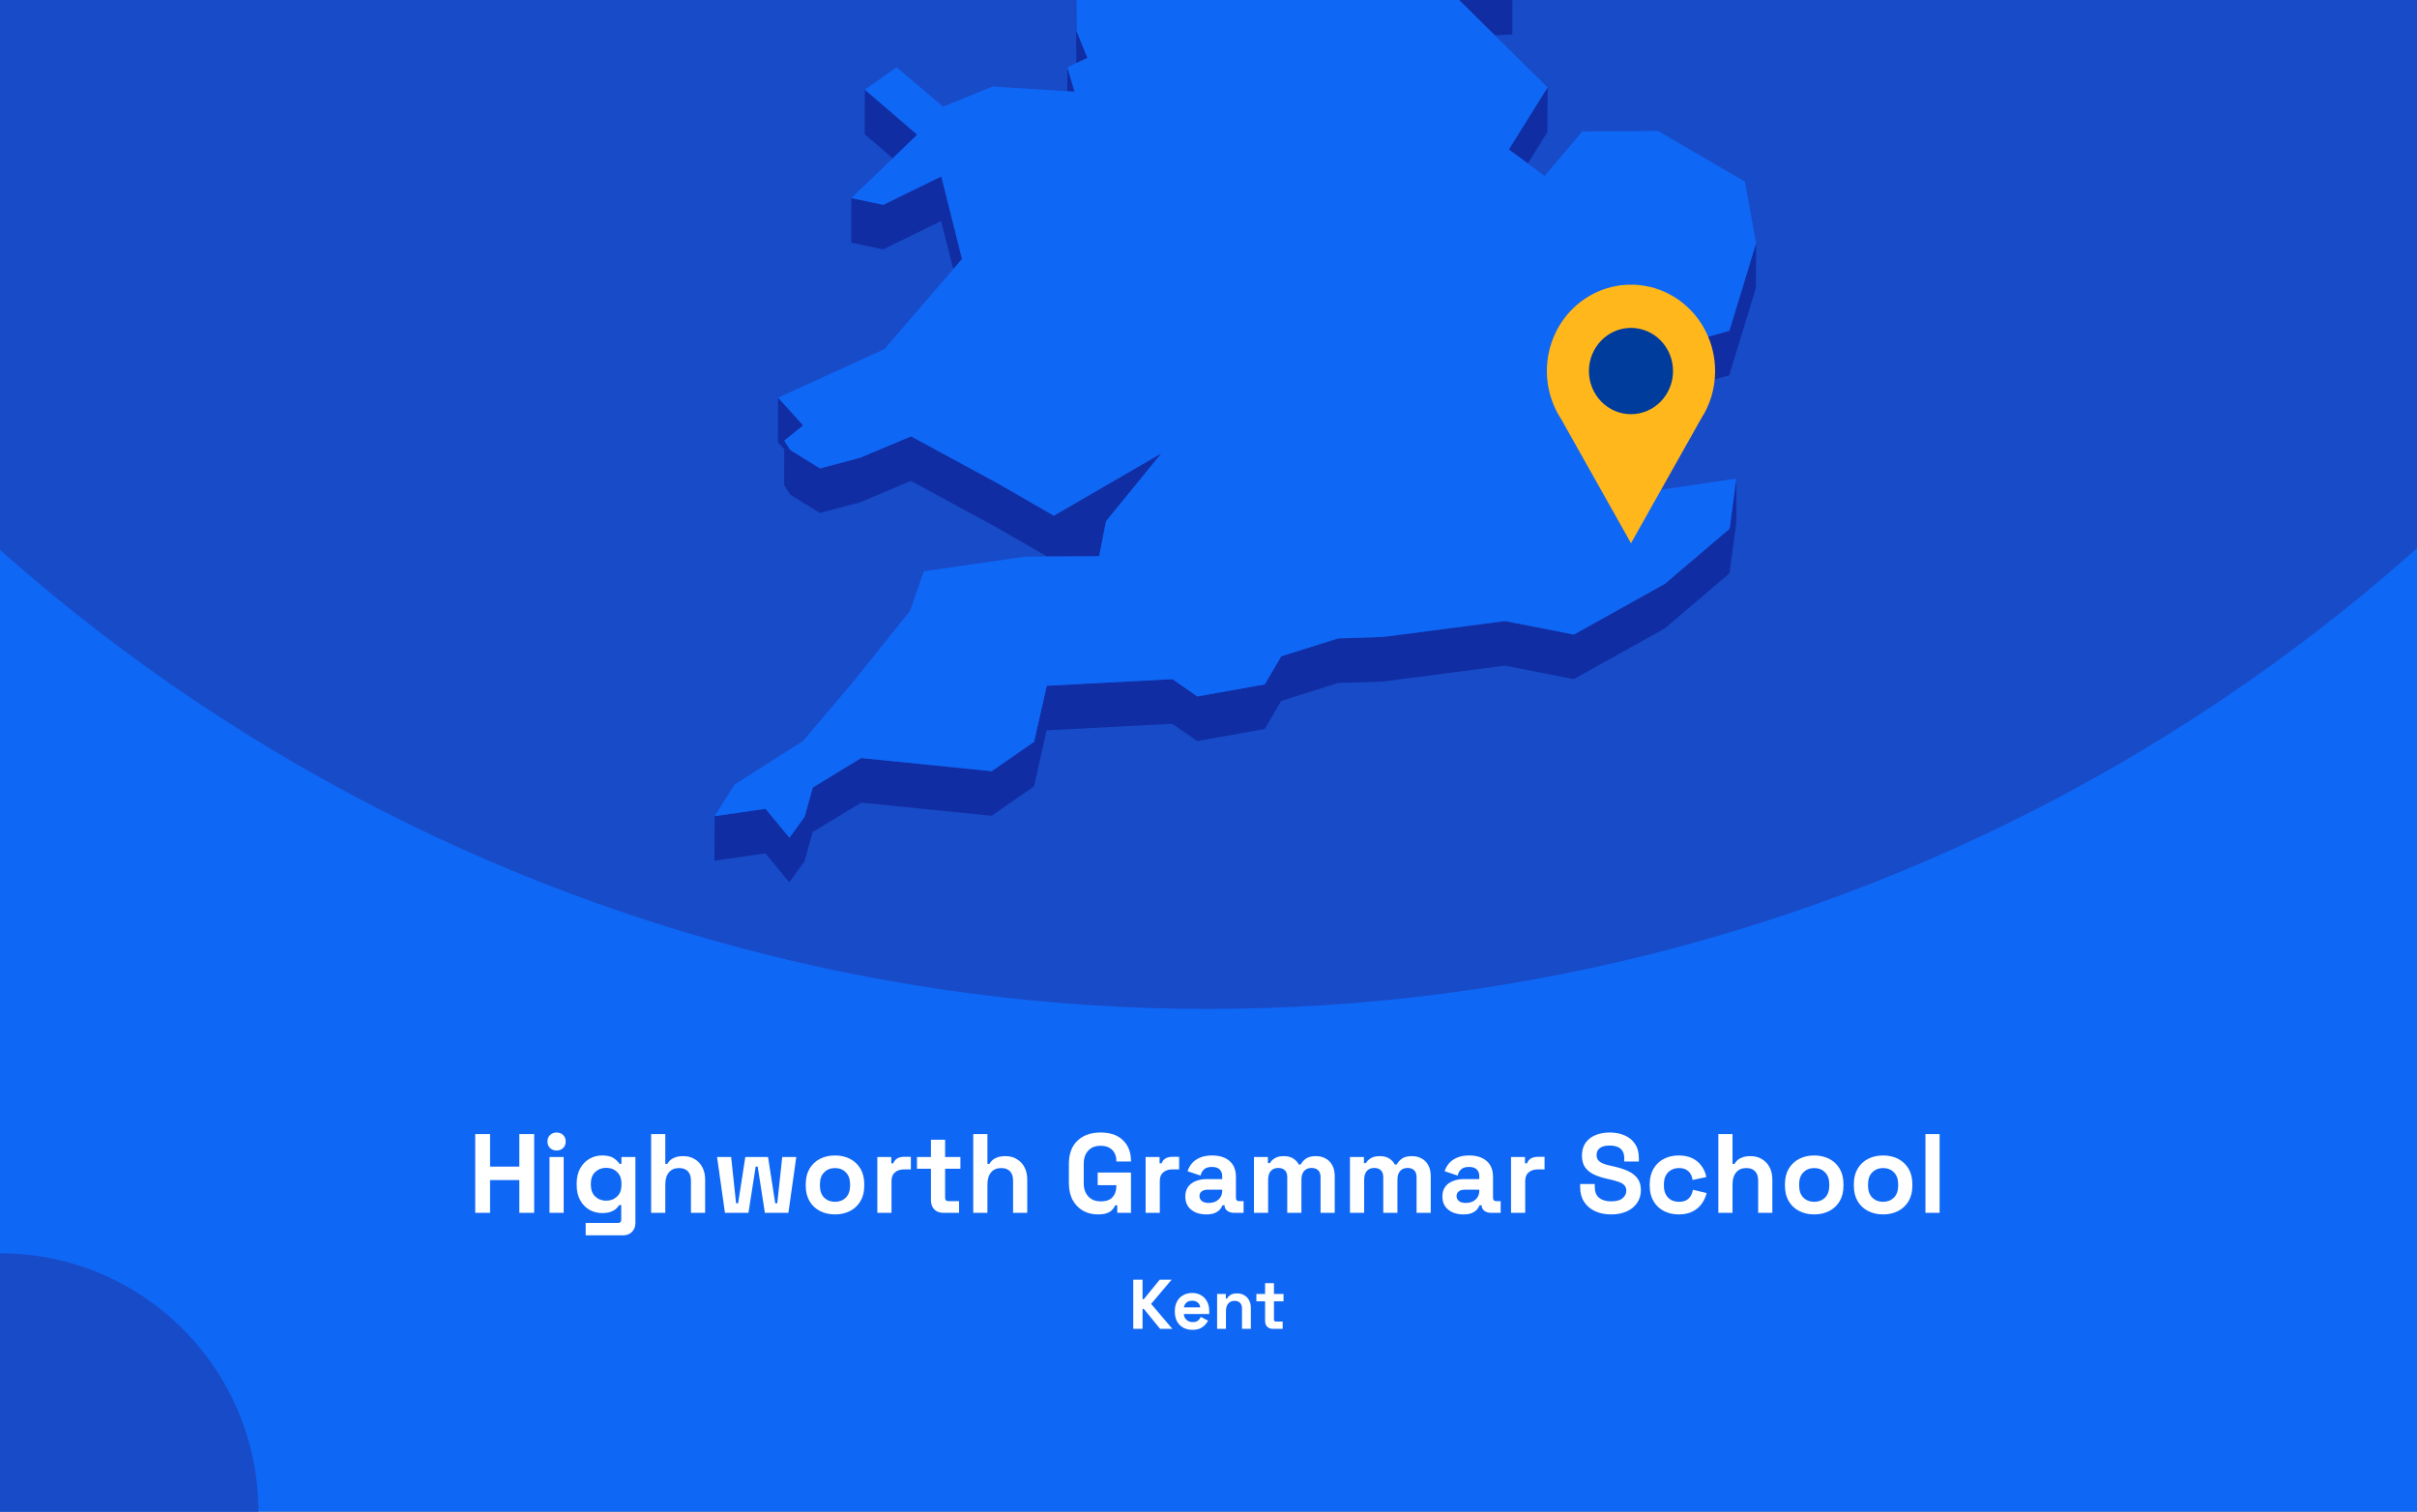
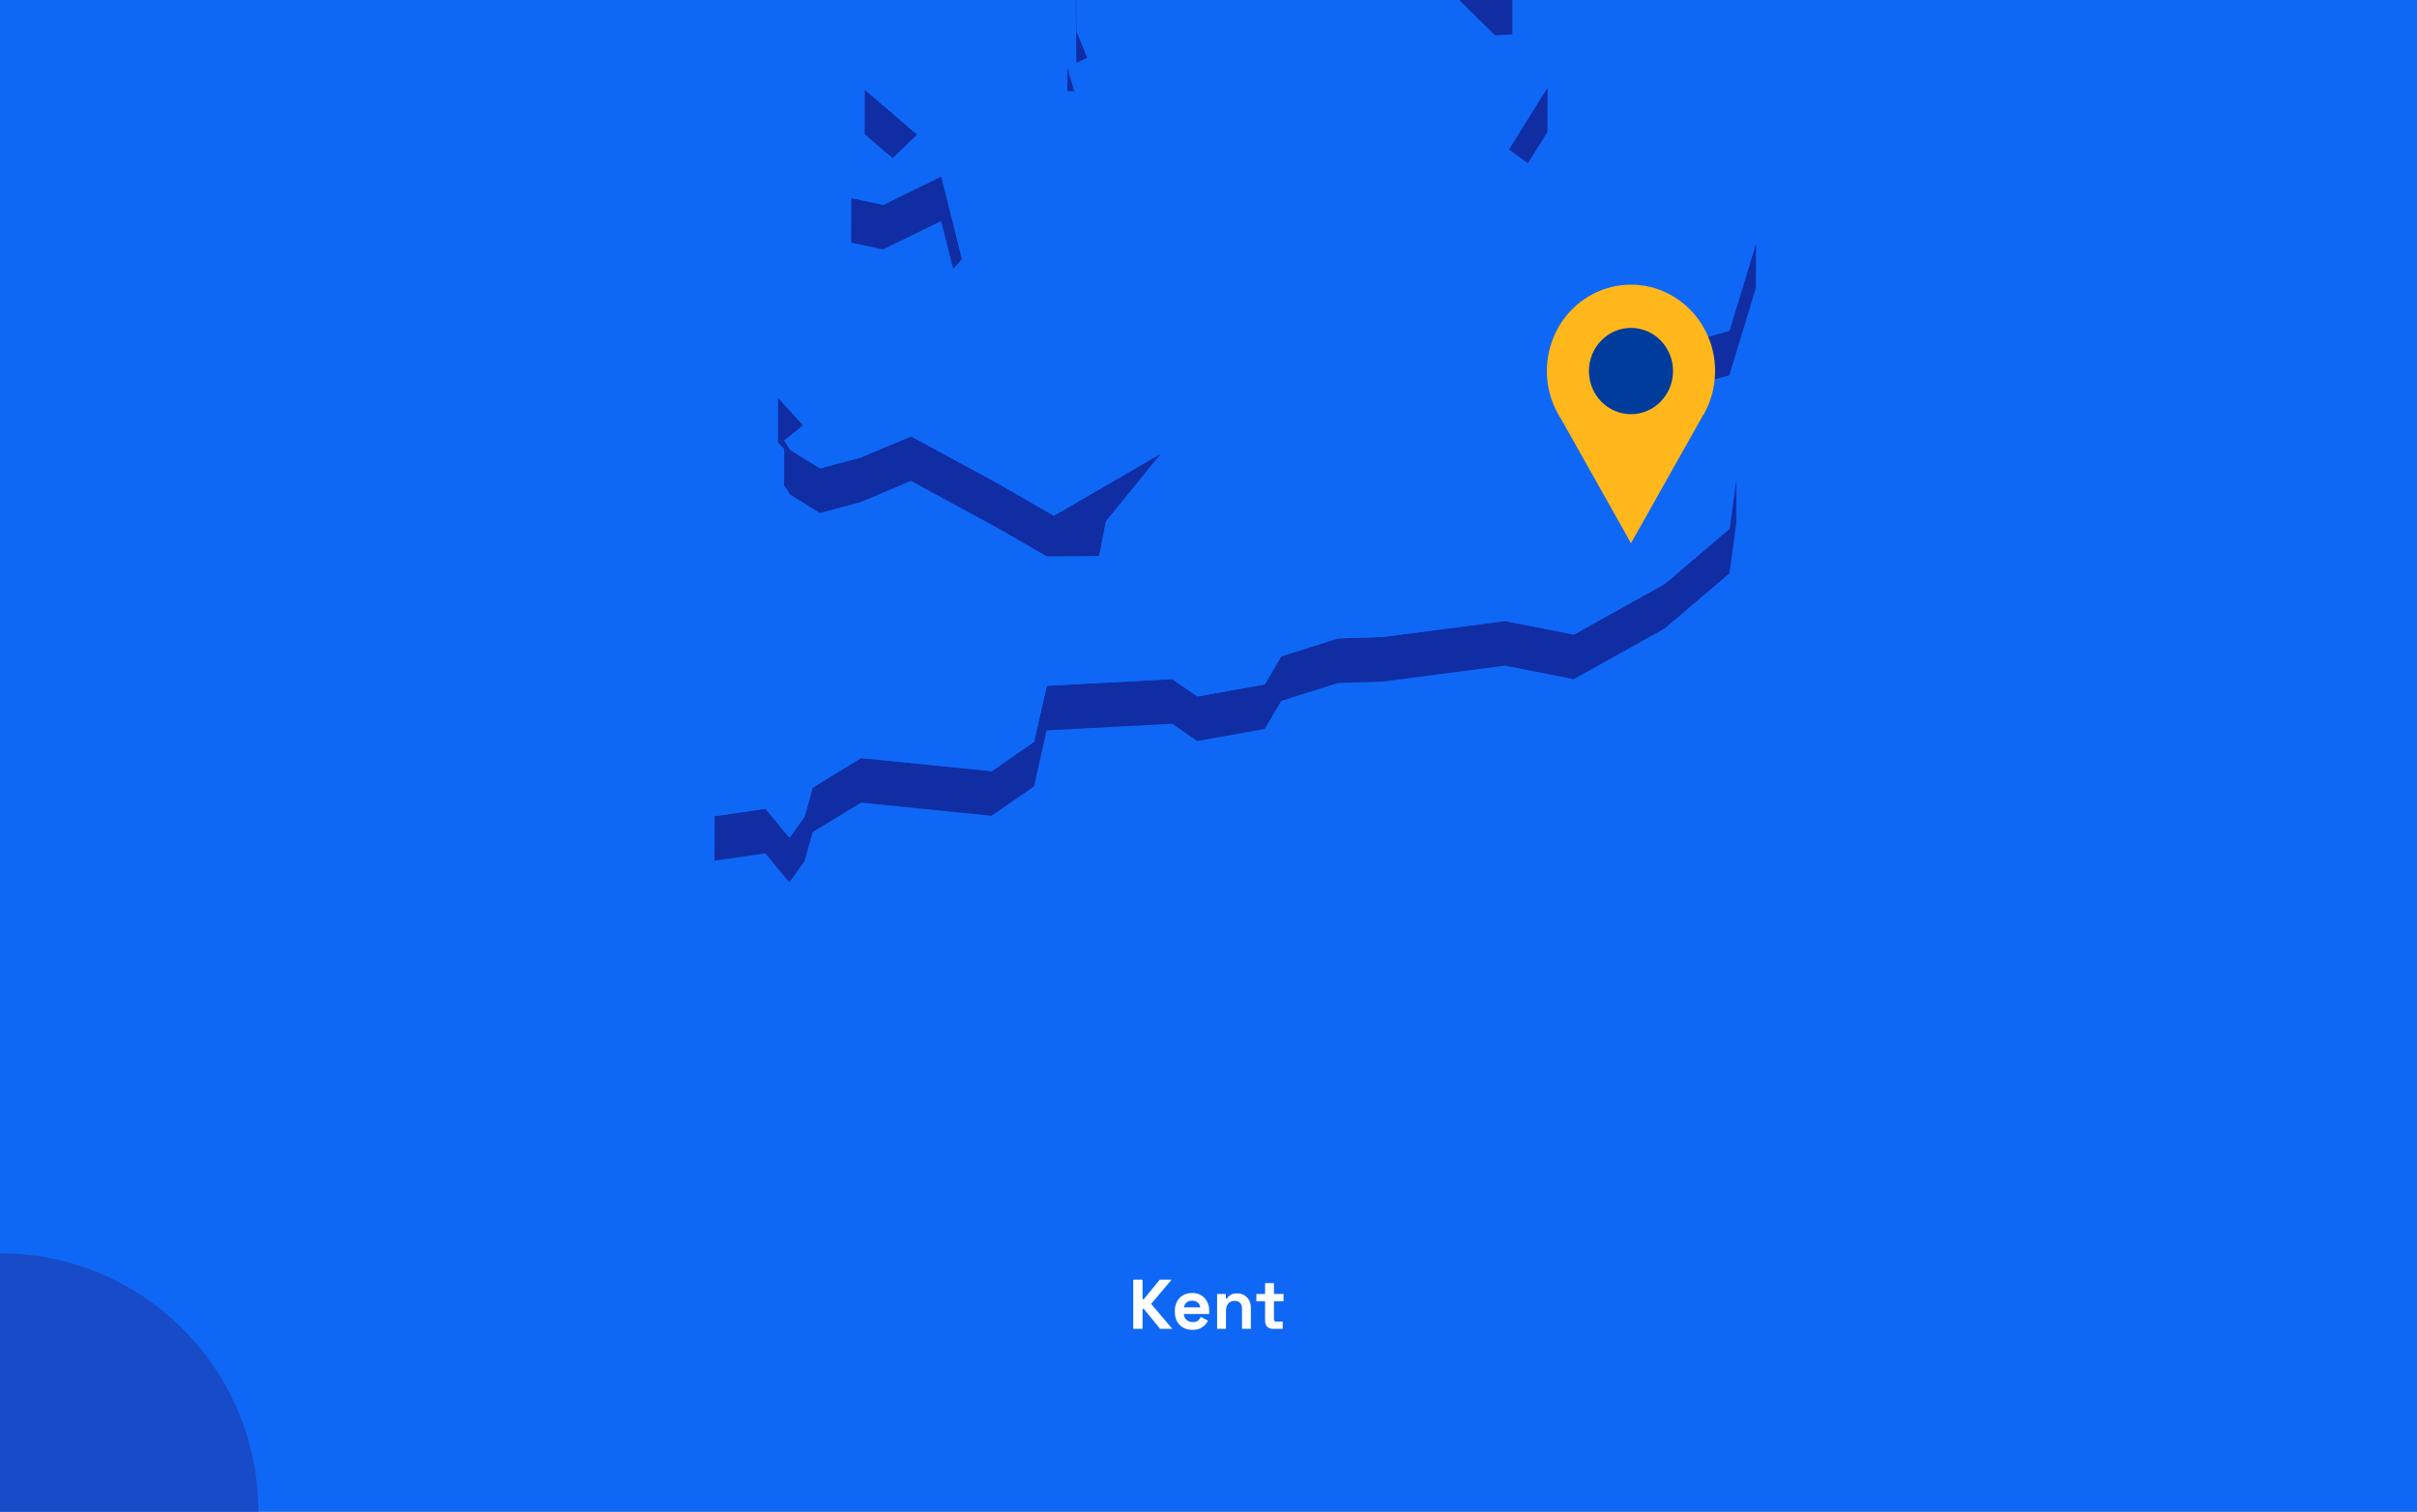
<svg xmlns="http://www.w3.org/2000/svg" fill="none" height="860" viewBox="0 0 1375 860" width="1375">
  <rect x="0" y="0" width="1375" height="860" fill="#808080" stroke="none" />
  <g clip-path="url(#clip0_1597_2373)">
    <rect fill="#0F67F5" height="860" width="1375" />
-     <circle cx="687" cy="-460" fill="#184BC8" r="1034" />
    <g clip-path="url(#clip1_1597_2373)">
      <path d="M850.394 20.083L860.36 19.602L860.404 -5.766L844.232 -5.022L815.866 -14.076L844.188 13.96L850.394 20.083Z" fill="#102DA3" />
      <path d="M599.12 -53.7L588.892 -72.2L569.749 -107.846L569.661 -82.479L588.805 -46.833L599.076 -28.332L612.145 -25.533L612.057 -0.603L612.32 35.917L612.363 35.873L618.614 32.943L612.451 17.723L612.145 -25.971L626.131 -47.926L599.12 -53.7Z" fill="#102DA3" />
      <path d="M611.314 52.186L607.206 38.321L607.162 51.923L611.314 52.186Z" fill="#102DA3" />
      <path d="M521.802 76.634L491.993 51.004L491.906 76.371L507.859 90.061L521.802 76.634Z" fill="#102DA3" />
      <path d="M869.145 92.993L880.29 75.104L880.378 49.737L858.349 85.032L869.145 92.993Z" fill="#102DA3" />
      <path d="M484.257 138.04L502.395 141.889L535.395 125.75L542.3 153.13L547.283 147.356L535.482 100.383L502.483 116.522L484.3 112.673L484.257 138.04Z" fill="#102DA3" />
      <path d="M983.834 188.164L964.296 193.631L969.148 211.476L952.364 221.535L940.956 230.195L939.733 249.439L910.186 264.179L935.668 276.775L939.689 274.763L940.869 255.562L952.277 246.859L969.104 236.799L969.148 217.599L983.746 213.531L998.913 163.759L999 138.391L983.834 188.164Z" fill="#102DA3" />
      <path d="M449.509 281.366L466.424 291.862L489.327 285.739L518.217 273.58L567.651 300.435L595.711 316.617L599.47 316.574H603.272L625.301 316.442L628.098 302.141L629.235 296.499L660.66 257.923L599.513 293.393L567.738 275.067L518.305 248.257L489.371 260.372L466.512 266.495L449.553 255.998L446.144 250.706L456.896 242.002L442.647 226.257L442.56 251.581L446.144 255.561L446.1 276.073L449.509 281.366Z" fill="#102DA3" />
      <path d="M947.075 332.188L895.369 361.011L856.207 353.313L786.8 362.366L761.187 363.197L728.888 373.388L719.534 389.352L681.159 396.219L666.954 386.378L595.492 390.139L588.281 422.024L564.154 438.731L489.895 431.252L462.359 448.047L457.77 464.623L449.116 476.607L435.479 460.118L406.545 464.317L406.457 489.641L435.435 485.486L449.028 501.975L457.683 489.991L462.316 473.371L489.851 456.619L564.067 464.098L588.237 447.391L595.405 415.507L666.867 411.745L681.115 421.586L719.49 414.719L728.844 398.756L761.1 388.565L786.713 387.734L856.12 378.68L895.282 386.378L946.988 357.555L983.877 326.152L987.723 297.636L987.767 272.269L983.964 300.785L947.075 332.188Z" fill="#102DA3" />
      <path d="M939.733 249.439L940.956 230.195L952.364 221.535L969.148 211.476L964.296 193.631L983.834 188.164L999 138.391L992.662 103.314L943.229 74.492L900.09 74.798L878.717 100.122L869.145 92.992L858.349 85.032L880.378 49.737L850.395 20.083L844.188 13.96L815.866 -14.075L844.232 -5.022L860.404 -5.765L788.199 -113.489L750.304 -126.261L717.349 -218.108L715.12 -242.644L637.801 -305.057L623.771 -300.639L605.982 -295.041L596.76 -292.154L579.889 -298.015L606.026 -318.746L642.347 -333.53L627.093 -347.175L616.559 -356.535L672.592 -441.079L677.138 -466.271L694.534 -486.259L661.316 -515.869L570.317 -511.276L545.753 -498.855L519.878 -485.778L548.594 -528.334L545.972 -530.302L531.636 -540.842L595.23 -606.141L593.132 -618.082L597.765 -634.002L574.163 -633.827L499.511 -605.529L492.649 -623.374L478.618 -605.398L470.401 -626.523L458.95 -623.155L437.184 -549.458L452.831 -529.689L437.14 -529.602L421.143 -529.471L408.075 -467.146L421.012 -450.001L417.865 -428.745L414.587 -406.876L379.009 -387.457L382.593 -356.36L380.145 -351.462L369.306 -329.768L381.457 -325.176L446.45 -382.602L449.203 -373.986L446.406 -369.481L429.841 -342.627L419.22 -325.438L423.416 -303.614L421.405 -288.174L411.265 -208.792L422.717 -208.879L437.796 -271.248L445.182 -274.616L464.807 -262.151L494.091 -227.249L484.519 -213.209L467.386 -187.973L463.539 -158.801L450.689 -158.713L474.291 -119.131L481.328 -123.111L483.863 -144.368L511.661 -123.33L530.412 -140.038L568.787 -150.884L604.409 -164.355L584.172 -131.378L569.749 -107.847L588.893 -72.202L599.12 -53.701L626.131 -47.928L612.145 -25.972L612.451 17.721L618.614 32.942L612.363 35.872L612.32 35.916L607.206 38.321L611.314 52.186L607.162 51.923L564.766 49.212L536.531 60.671L510.088 38.278L491.993 51.005L521.802 76.635L507.859 90.062L484.3 112.674L502.483 116.523L535.482 100.384L547.283 147.357L542.3 153.131L503.051 198.661L442.647 226.259L456.896 242.004L446.144 250.708L449.553 256L466.512 266.497L489.371 260.373L518.305 248.258L567.738 275.069L599.513 293.395L660.66 257.924L629.235 296.5L628.098 302.142L625.301 316.444L603.272 316.575H599.47L595.711 316.619L582.861 316.706L525.56 325.016L517.649 347.628L485.568 387.604L456.808 421.588L417.865 446.343L406.545 464.318L435.479 460.12L449.116 476.608L457.77 464.625L462.359 448.048L489.895 431.253L564.154 438.732L588.281 422.025L595.492 390.141L666.954 386.379L681.159 396.22L719.534 389.353L728.888 373.389L761.188 363.199L786.8 362.368L856.208 353.314L895.37 361.012L947.076 332.189L983.965 300.786L987.767 272.27L940.607 279.224L935.668 276.775L910.186 264.178L939.733 249.439Z" fill="#0F67F5" />
    </g>
    <g clip-path="url(#clip2_1597_2373)">
      <path d="M975.699 211.106C975.707 203.428 973.961 195.856 970.601 188.996C967.24 182.136 962.359 176.181 956.349 171.607C950.339 167.034 943.368 163.971 935.995 162.663C928.623 161.355 921.054 161.839 913.896 164.077C906.739 166.314 900.193 170.243 894.783 175.547C889.373 180.851 885.251 187.382 882.747 194.617C880.243 201.852 879.428 209.589 880.366 217.206C881.303 224.823 883.969 232.108 888.148 238.477L908.008 273.76L927.855 309.056L947.715 273.76L967.551 238.526C972.878 230.428 975.716 220.877 975.699 211.106Z" fill="#FFB71B" />
      <path d="M927.843 235.639C941.055 235.639 951.765 224.649 951.765 211.092C951.765 197.536 941.055 186.546 927.843 186.546C914.632 186.546 903.922 197.536 903.922 211.092C903.922 224.649 914.632 235.639 927.843 235.639Z" fill="#003C9C" />
    </g>
-     <path d="M270.349 690V645.2H278.797V663.696H295.437V645.2H303.885V690H295.437V671.376H278.797V690H270.349ZM312.605 690V658.256H320.669V690H312.605ZM316.637 654.544C315.186 654.544 313.949 654.075 312.925 653.136C311.944 652.197 311.453 650.96 311.453 649.424C311.453 647.888 311.944 646.651 312.925 645.712C313.949 644.773 315.186 644.304 316.637 644.304C318.13 644.304 319.368 644.773 320.349 645.712C321.33 646.651 321.821 647.888 321.821 649.424C321.821 650.96 321.33 652.197 320.349 653.136C319.368 654.075 318.13 654.544 316.637 654.544ZM328.069 674.256V673.232C328.069 669.904 328.73 667.067 330.053 664.72C331.376 662.331 333.125 660.517 335.301 659.28C337.52 658 339.93 657.36 342.533 657.36C345.434 657.36 347.632 657.872 349.125 658.896C350.618 659.92 351.706 660.987 352.389 662.096H353.541V658.256H361.477V695.632C361.477 697.808 360.837 699.536 359.557 700.816C358.277 702.139 356.57 702.8 354.437 702.8H333.189V695.76H351.621C352.816 695.76 353.413 695.12 353.413 693.84V685.584H352.261C351.834 686.267 351.237 686.971 350.469 687.696C349.701 688.379 348.677 688.955 347.397 689.424C346.117 689.893 344.496 690.128 342.533 690.128C339.93 690.128 337.52 689.509 335.301 688.272C333.125 686.992 331.376 685.179 330.053 682.832C328.73 680.443 328.069 677.584 328.069 674.256ZM344.837 683.088C347.312 683.088 349.381 682.299 351.045 680.72C352.709 679.141 353.541 676.923 353.541 674.064V673.424C353.541 670.523 352.709 668.304 351.045 666.768C349.424 665.189 347.354 664.4 344.837 664.4C342.362 664.4 340.293 665.189 338.629 666.768C336.965 668.304 336.133 670.523 336.133 673.424V674.064C336.133 676.923 336.965 679.141 338.629 680.72C340.293 682.299 342.362 683.088 344.837 683.088ZM370.418 690V645.2H378.482V662.16H379.634C379.975 661.477 380.508 660.795 381.234 660.112C381.959 659.429 382.919 658.875 384.114 658.448C385.351 657.979 386.908 657.744 388.786 657.744C391.26 657.744 393.415 658.32 395.25 659.472C397.127 660.581 398.578 662.139 399.602 664.144C400.626 666.107 401.138 668.411 401.138 671.056V690H393.074V671.696C393.074 669.307 392.476 667.515 391.282 666.32C390.13 665.125 388.466 664.528 386.29 664.528C383.815 664.528 381.895 665.36 380.53 667.024C379.164 668.645 378.482 670.928 378.482 673.872V690H370.418ZM412.415 690L407.935 658.256H415.935L418.751 684.56H419.903L423.999 658.256H436.927L441.023 684.56H442.175L444.991 658.256H452.991L448.511 690H435.135L431.039 663.696H429.887L425.791 690H412.415ZM475.022 690.896C471.864 690.896 469.027 690.256 466.51 688.976C463.992 687.696 462.008 685.84 460.558 683.408C459.107 680.976 458.382 678.053 458.382 674.64V673.616C458.382 670.203 459.107 667.28 460.558 664.848C462.008 662.416 463.992 660.56 466.51 659.28C469.027 658 471.864 657.36 475.022 657.36C478.179 657.36 481.016 658 483.534 659.28C486.051 660.56 488.035 662.416 489.486 664.848C490.936 667.28 491.662 670.203 491.662 673.616V674.64C491.662 678.053 490.936 680.976 489.486 683.408C488.035 685.84 486.051 687.696 483.534 688.976C481.016 690.256 478.179 690.896 475.022 690.896ZM475.022 683.728C477.496 683.728 479.544 682.939 481.166 681.36C482.787 679.739 483.598 677.435 483.598 674.448V673.808C483.598 670.821 482.787 668.539 481.166 666.96C479.587 665.339 477.539 664.528 475.022 664.528C472.547 664.528 470.499 665.339 468.878 666.96C467.256 668.539 466.446 670.821 466.446 673.808V674.448C466.446 677.435 467.256 679.739 468.878 681.36C470.499 682.939 472.547 683.728 475.022 683.728ZM499.105 690V658.256H507.041V661.84H508.193C508.662 660.56 509.43 659.621 510.497 659.024C511.606 658.427 512.886 658.128 514.337 658.128H518.177V665.296H514.209C512.161 665.296 510.476 665.851 509.153 666.96C507.83 668.027 507.169 669.691 507.169 671.952V690H499.105ZM536.64 690C534.549 690 532.843 689.36 531.52 688.08C530.24 686.757 529.6 685.008 529.6 682.832V664.912H521.664V658.256H529.6V648.4H537.664V658.256H546.368V664.912H537.664V681.424C537.664 682.704 538.261 683.344 539.456 683.344H545.6V690H536.64ZM553.668 690V645.2H561.732V662.16H562.884C563.225 661.477 563.758 660.795 564.484 660.112C565.209 659.429 566.169 658.875 567.364 658.448C568.601 657.979 570.158 657.744 572.036 657.744C574.51 657.744 576.665 658.32 578.5 659.472C580.377 660.581 581.828 662.139 582.852 664.144C583.876 666.107 584.388 668.411 584.388 671.056V690H576.324V671.696C576.324 669.307 575.726 667.515 574.532 666.32C573.38 665.125 571.716 664.528 569.54 664.528C567.065 664.528 565.145 665.36 563.78 667.024C562.414 668.645 561.732 670.928 561.732 673.872V690H553.668ZM624.587 690.896C621.515 690.896 618.72 690.213 616.203 688.848C613.728 687.44 611.744 685.413 610.251 682.768C608.8 680.08 608.075 676.816 608.075 672.976V662.224C608.075 656.464 609.696 652.048 612.939 648.976C616.182 645.861 620.576 644.304 626.123 644.304C631.627 644.304 635.872 645.776 638.859 648.72C641.888 651.621 643.403 655.568 643.403 660.56V660.816H635.083V660.304C635.083 658.725 634.742 657.296 634.059 656.016C633.419 654.736 632.438 653.733 631.115 653.008C629.792 652.24 628.128 651.856 626.123 651.856C623.136 651.856 620.79 652.773 619.083 654.608C617.376 656.443 616.523 658.939 616.523 662.096V673.104C616.523 676.219 617.376 678.736 619.083 680.656C620.79 682.533 623.179 683.472 626.251 683.472C629.323 683.472 631.563 682.661 632.971 681.04C634.379 679.419 635.083 677.371 635.083 674.896V674.256H624.459V667.088H643.403V690H635.595V685.712H634.443C634.144 686.437 633.654 687.205 632.971 688.016C632.331 688.827 631.35 689.509 630.027 690.064C628.704 690.619 626.891 690.896 624.587 690.896ZM651.73 690V658.256H659.666V661.84H660.818C661.287 660.56 662.055 659.621 663.122 659.024C664.231 658.427 665.511 658.128 666.962 658.128H670.802V665.296H666.834C664.786 665.296 663.101 665.851 661.778 666.96C660.455 668.027 659.794 669.691 659.794 671.952V690H651.73ZM686.211 690.896C683.95 690.896 681.923 690.512 680.131 689.744C678.339 688.933 676.91 687.781 675.843 686.288C674.819 684.752 674.307 682.896 674.307 680.72C674.307 678.544 674.819 676.731 675.843 675.28C676.91 673.787 678.36 672.677 680.195 671.952C682.072 671.184 684.206 670.8 686.595 670.8H695.299V669.008C695.299 667.515 694.83 666.299 693.891 665.36C692.952 664.379 691.459 663.888 689.411 663.888C687.406 663.888 685.912 664.357 684.931 665.296C683.95 666.192 683.31 667.365 683.011 668.816L675.587 666.32C676.099 664.699 676.91 663.227 678.019 661.904C679.171 660.539 680.686 659.451 682.563 658.64C684.483 657.787 686.808 657.36 689.539 657.36C693.72 657.36 697.027 658.405 699.459 660.496C701.891 662.587 703.107 665.616 703.107 669.584V681.424C703.107 682.704 703.704 683.344 704.899 683.344H707.459V690H702.083C700.504 690 699.203 689.616 698.179 688.848C697.155 688.08 696.643 687.056 696.643 685.776V685.712H695.427C695.256 686.224 694.872 686.907 694.275 687.76C693.678 688.571 692.739 689.296 691.459 689.936C690.179 690.576 688.43 690.896 686.211 690.896ZM687.619 684.368C689.88 684.368 691.715 683.749 693.123 682.512C694.574 681.232 695.299 679.547 695.299 677.456V676.816H687.171C685.678 676.816 684.504 677.136 683.651 677.776C682.798 678.416 682.371 679.312 682.371 680.464C682.371 681.616 682.819 682.555 683.715 683.28C684.611 684.005 685.912 684.368 687.619 684.368ZM713.355 690V658.256H721.291V661.712H722.443C722.998 660.645 723.915 659.728 725.195 658.96C726.475 658.149 728.16 657.744 730.251 657.744C732.512 657.744 734.326 658.192 735.691 659.088C737.056 659.941 738.102 661.072 738.827 662.48H739.979C740.704 661.115 741.728 659.984 743.051 659.088C744.374 658.192 746.251 657.744 748.683 657.744C750.646 657.744 752.416 658.171 753.995 659.024C755.616 659.835 756.896 661.093 757.835 662.8C758.816 664.464 759.307 666.576 759.307 669.136V690H751.243V669.712C751.243 667.963 750.795 666.661 749.899 665.808C749.003 664.912 747.744 664.464 746.123 664.464C744.288 664.464 742.859 665.061 741.835 666.256C740.854 667.408 740.363 669.072 740.363 671.248V690H732.299V669.712C732.299 667.963 731.851 666.661 730.955 665.808C730.059 664.912 728.8 664.464 727.179 664.464C725.344 664.464 723.915 665.061 722.891 666.256C721.91 667.408 721.419 669.072 721.419 671.248V690H713.355ZM767.98 690V658.256H775.916V661.712H777.068C777.623 660.645 778.54 659.728 779.82 658.96C781.1 658.149 782.785 657.744 784.876 657.744C787.137 657.744 788.951 658.192 790.316 659.088C791.681 659.941 792.727 661.072 793.452 662.48H794.604C795.329 661.115 796.353 659.984 797.676 659.088C798.999 658.192 800.876 657.744 803.308 657.744C805.271 657.744 807.041 658.171 808.62 659.024C810.241 659.835 811.521 661.093 812.46 662.8C813.441 664.464 813.932 666.576 813.932 669.136V690H805.868V669.712C805.868 667.963 805.42 666.661 804.524 665.808C803.628 664.912 802.369 664.464 800.748 664.464C798.913 664.464 797.484 665.061 796.46 666.256C795.479 667.408 794.988 669.072 794.988 671.248V690H786.924V669.712C786.924 667.963 786.476 666.661 785.58 665.808C784.684 664.912 783.425 664.464 781.804 664.464C779.969 664.464 778.54 665.061 777.516 666.256C776.535 667.408 776.044 669.072 776.044 671.248V690H767.98ZM832.461 690.896C830.2 690.896 828.173 690.512 826.381 689.744C824.589 688.933 823.16 687.781 822.093 686.288C821.069 684.752 820.557 682.896 820.557 680.72C820.557 678.544 821.069 676.731 822.093 675.28C823.16 673.787 824.61 672.677 826.445 671.952C828.322 671.184 830.456 670.8 832.845 670.8H841.549V669.008C841.549 667.515 841.08 666.299 840.141 665.36C839.202 664.379 837.709 663.888 835.661 663.888C833.656 663.888 832.162 664.357 831.181 665.296C830.2 666.192 829.56 667.365 829.261 668.816L821.837 666.32C822.349 664.699 823.16 663.227 824.269 661.904C825.421 660.539 826.936 659.451 828.813 658.64C830.733 657.787 833.058 657.36 835.789 657.36C839.97 657.36 843.277 658.405 845.709 660.496C848.141 662.587 849.357 665.616 849.357 669.584V681.424C849.357 682.704 849.954 683.344 851.149 683.344H853.709V690H848.333C846.754 690 845.453 689.616 844.429 688.848C843.405 688.08 842.893 687.056 842.893 685.776V685.712H841.677C841.506 686.224 841.122 686.907 840.525 687.76C839.928 688.571 838.989 689.296 837.709 689.936C836.429 690.576 834.68 690.896 832.461 690.896ZM833.869 684.368C836.13 684.368 837.965 683.749 839.373 682.512C840.824 681.232 841.549 679.547 841.549 677.456V676.816H833.421C831.928 676.816 830.754 677.136 829.901 677.776C829.048 678.416 828.621 679.312 828.621 680.464C828.621 681.616 829.069 682.555 829.965 683.28C830.861 684.005 832.162 684.368 833.869 684.368ZM859.605 690V658.256H867.541V661.84H868.693C869.162 660.56 869.93 659.621 870.997 659.024C872.106 658.427 873.386 658.128 874.837 658.128H878.677V665.296H874.709C872.661 665.296 870.976 665.851 869.653 666.96C868.33 668.027 867.669 669.691 867.669 671.952V690H859.605ZM916.526 690.896C913.07 690.896 910.019 690.277 907.374 689.04C904.729 687.803 902.659 686.032 901.166 683.728C899.673 681.424 898.926 678.651 898.926 675.408V673.616H907.246V675.408C907.246 678.096 908.078 680.123 909.742 681.488C911.406 682.811 913.667 683.472 916.526 683.472C919.427 683.472 921.582 682.896 922.99 681.744C924.441 680.592 925.166 679.12 925.166 677.328C925.166 676.091 924.803 675.088 924.078 674.32C923.395 673.552 922.371 672.933 921.006 672.464C919.683 671.952 918.062 671.483 916.142 671.056L914.67 670.736C911.598 670.053 908.953 669.2 906.734 668.176C904.558 667.109 902.873 665.723 901.678 664.016C900.526 662.309 899.95 660.091 899.95 657.36C899.95 654.629 900.59 652.304 901.87 650.384C903.193 648.421 905.027 646.928 907.374 645.904C909.763 644.837 912.558 644.304 915.758 644.304C918.958 644.304 921.795 644.859 924.27 645.968C926.787 647.035 928.75 648.656 930.158 650.832C931.609 652.965 932.334 655.653 932.334 658.896V660.816H924.014V658.896C924.014 657.189 923.673 655.824 922.99 654.8C922.35 653.733 921.411 652.965 920.174 652.496C918.937 651.984 917.465 651.728 915.758 651.728C913.198 651.728 911.299 652.219 910.062 653.2C908.867 654.139 908.27 655.44 908.27 657.104C908.27 658.213 908.547 659.152 909.102 659.92C909.699 660.688 910.574 661.328 911.726 661.84C912.878 662.352 914.35 662.8 916.142 663.184L917.614 663.504C920.814 664.187 923.587 665.061 925.934 666.128C928.323 667.195 930.179 668.603 931.502 670.352C932.825 672.101 933.486 674.341 933.486 677.072C933.486 679.803 932.782 682.213 931.374 684.304C930.009 686.352 928.046 687.973 925.486 689.168C922.969 690.32 919.982 690.896 916.526 690.896ZM954.955 690.896C951.883 690.896 949.088 690.256 946.571 688.976C944.096 687.696 942.133 685.84 940.683 683.408C939.232 680.976 938.507 678.032 938.507 674.576V673.68C938.507 670.224 939.232 667.28 940.683 664.848C942.133 662.416 944.096 660.56 946.571 659.28C949.088 658 951.883 657.36 954.955 657.36C957.984 657.36 960.587 657.893 962.763 658.96C964.939 660.027 966.688 661.499 968.011 663.376C969.376 665.211 970.272 667.301 970.699 669.648L962.891 671.312C962.72 670.032 962.336 668.88 961.739 667.856C961.141 666.832 960.288 666.021 959.179 665.424C958.112 664.827 956.768 664.528 955.147 664.528C953.525 664.528 952.053 664.891 950.731 665.616C949.451 666.299 948.427 667.344 947.659 668.752C946.933 670.117 946.571 671.803 946.571 673.808V674.448C946.571 676.453 946.933 678.16 947.659 679.568C948.427 680.933 949.451 681.979 950.731 682.704C952.053 683.387 953.525 683.728 955.147 683.728C957.579 683.728 959.413 683.109 960.651 681.872C961.931 680.592 962.741 678.928 963.083 676.88L970.891 678.736C970.336 680.997 969.376 683.067 968.011 684.944C966.688 686.779 964.939 688.229 962.763 689.296C960.587 690.363 957.984 690.896 954.955 690.896ZM977.543 690V645.2H985.607V662.16H986.759C987.1 661.477 987.633 660.795 988.359 660.112C989.084 659.429 990.044 658.875 991.239 658.448C992.476 657.979 994.033 657.744 995.911 657.744C998.385 657.744 1000.54 658.32 1002.37 659.472C1004.25 660.581 1005.7 662.139 1006.73 664.144C1007.75 666.107 1008.26 668.411 1008.26 671.056V690H1000.2V671.696C1000.2 669.307 999.601 667.515 998.407 666.32C997.255 665.125 995.591 664.528 993.415 664.528C990.94 664.528 989.02 665.36 987.655 667.024C986.289 668.645 985.607 670.928 985.607 673.872V690H977.543ZM1032.08 690.896C1028.93 690.896 1026.09 690.256 1023.57 688.976C1021.05 687.696 1019.07 685.84 1017.62 683.408C1016.17 680.976 1015.44 678.053 1015.44 674.64V673.616C1015.44 670.203 1016.17 667.28 1017.62 664.848C1019.07 662.416 1021.05 660.56 1023.57 659.28C1026.09 658 1028.93 657.36 1032.08 657.36C1035.24 657.36 1038.08 658 1040.6 659.28C1043.11 660.56 1045.1 662.416 1046.55 664.848C1048 667.28 1048.72 670.203 1048.72 673.616V674.64C1048.72 678.053 1048 680.976 1046.55 683.408C1045.1 685.84 1043.11 687.696 1040.6 688.976C1038.08 690.256 1035.24 690.896 1032.08 690.896ZM1032.08 683.728C1034.56 683.728 1036.61 682.939 1038.23 681.36C1039.85 679.739 1040.66 677.435 1040.66 674.448V673.808C1040.66 670.821 1039.85 668.539 1038.23 666.96C1036.65 665.339 1034.6 664.528 1032.08 664.528C1029.61 664.528 1027.56 665.339 1025.94 666.96C1024.32 668.539 1023.51 670.821 1023.51 673.808V674.448C1023.51 677.435 1024.32 679.739 1025.94 681.36C1027.56 682.939 1029.61 683.728 1032.08 683.728ZM1071.27 690.896C1068.11 690.896 1065.28 690.256 1062.76 688.976C1060.24 687.696 1058.26 685.84 1056.81 683.408C1055.36 680.976 1054.63 678.053 1054.63 674.64V673.616C1054.63 670.203 1055.36 667.28 1056.81 664.848C1058.26 662.416 1060.24 660.56 1062.76 659.28C1065.28 658 1068.11 657.36 1071.27 657.36C1074.43 657.36 1077.27 658 1079.78 659.28C1082.3 660.56 1084.28 662.416 1085.74 664.848C1087.19 667.28 1087.91 670.203 1087.91 673.616V674.64C1087.91 678.053 1087.19 680.976 1085.74 683.408C1084.28 685.84 1082.3 687.696 1079.78 688.976C1077.27 690.256 1074.43 690.896 1071.27 690.896ZM1071.27 683.728C1073.75 683.728 1075.79 682.939 1077.42 681.36C1079.04 679.739 1079.85 677.435 1079.85 674.448V673.808C1079.85 670.821 1079.04 668.539 1077.42 666.96C1075.84 665.339 1073.79 664.528 1071.27 664.528C1068.8 664.528 1066.75 665.339 1065.13 666.96C1063.51 668.539 1062.7 670.821 1062.7 673.808V674.448C1062.7 677.435 1063.51 679.739 1065.13 681.36C1066.75 682.939 1068.8 683.728 1071.27 683.728ZM1095.36 690V645.2H1103.42V690H1095.36Z" fill="white" />
    <path d="M644.699 756V728H649.979V739.12H650.699L659.779 728H666.539L654.859 741.8L666.939 756H659.979L650.699 744.64H649.979V756H644.699ZM678.352 756.56C676.378 756.56 674.632 756.147 673.112 755.32C671.618 754.467 670.445 753.28 669.592 751.76C668.765 750.213 668.352 748.4 668.352 746.32V745.84C668.352 743.76 668.765 741.96 669.592 740.44C670.418 738.893 671.578 737.707 673.072 736.88C674.565 736.027 676.298 735.6 678.272 735.6C680.218 735.6 681.912 736.04 683.352 736.92C684.792 737.773 685.912 738.973 686.712 740.52C687.512 742.04 687.912 743.813 687.912 745.84V747.56H673.472C673.525 748.92 674.032 750.027 674.992 750.88C675.952 751.733 677.125 752.16 678.512 752.16C679.925 752.16 680.965 751.853 681.632 751.24C682.298 750.627 682.805 749.947 683.152 749.2L687.272 751.36C686.898 752.053 686.352 752.813 685.632 753.64C684.938 754.44 684.005 755.133 682.832 755.72C681.658 756.28 680.165 756.56 678.352 756.56ZM673.512 743.8H682.792C682.685 742.653 682.218 741.733 681.392 741.04C680.592 740.347 679.538 740 678.232 740C676.872 740 675.792 740.347 674.992 741.04C674.192 741.733 673.698 742.653 673.512 743.8ZM692.398 756V736.16H697.358V738.76H698.078C698.398 738.067 698.998 737.413 699.878 736.8C700.758 736.16 702.091 735.84 703.878 735.84C705.424 735.84 706.771 736.2 707.918 736.92C709.091 737.613 709.998 738.587 710.638 739.84C711.278 741.067 711.598 742.507 711.598 744.16V756H706.558V744.56C706.558 743.067 706.184 741.947 705.438 741.2C704.718 740.453 703.678 740.08 702.318 740.08C700.771 740.08 699.571 740.6 698.718 741.64C697.864 742.653 697.438 744.08 697.438 745.92V756H692.398ZM724.099 756C722.793 756 721.726 755.6 720.899 754.8C720.099 753.973 719.699 752.88 719.699 751.52V740.32H714.739V736.16H719.699V730H724.739V736.16H730.179V740.32H724.739V750.64C724.739 751.44 725.113 751.84 725.859 751.84H729.699V756H724.099Z" fill="white" />
    <circle cx="147" cy="147" fill="#184BC8" r="147" transform="matrix(-1 0 0 1 147 713)" />
  </g>
  <defs>
    <clipPath id="clip0_1597_2373">
      <rect fill="white" height="860" width="1375" />
    </clipPath>
    <clipPath id="clip1_1597_2373">
      <rect fill="white" height="1135.98" transform="translate(240.5 -634)" width="758.5" />
    </clipPath>
    <clipPath id="clip2_1597_2373">
      <rect fill="white" height="147.092" transform="translate(880 162)" width="95.699" />
    </clipPath>
  </defs>
</svg>